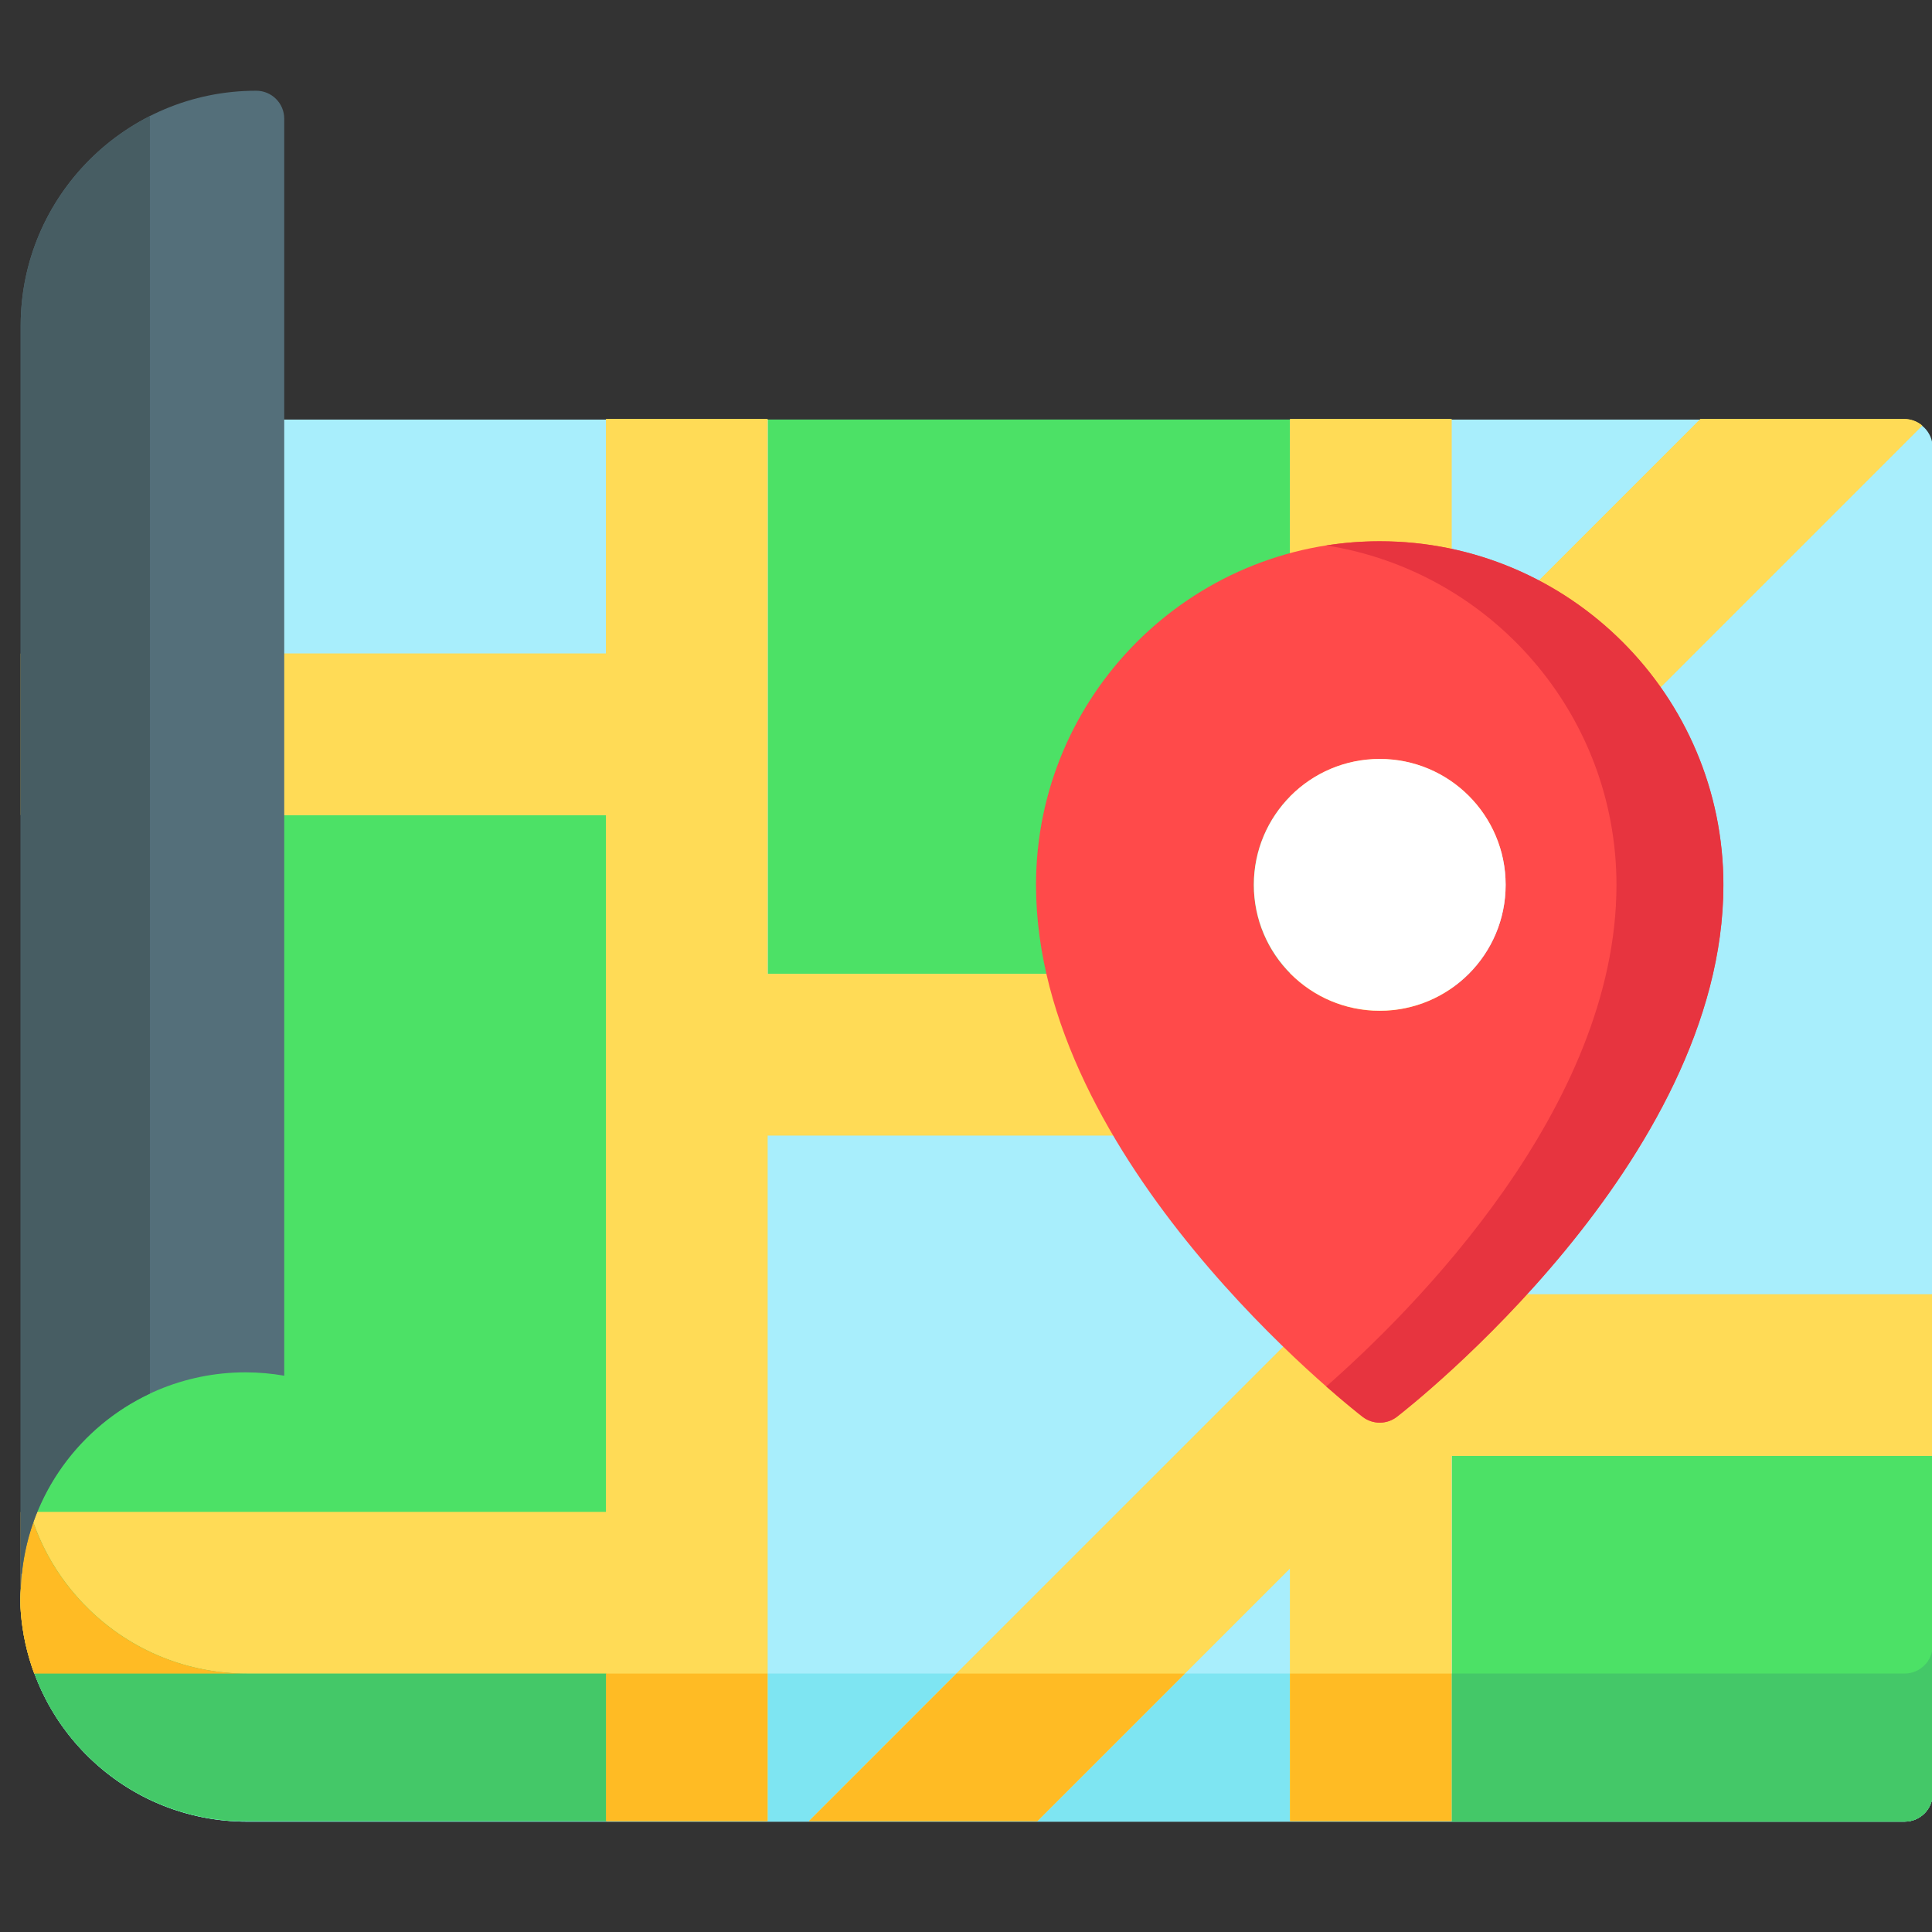
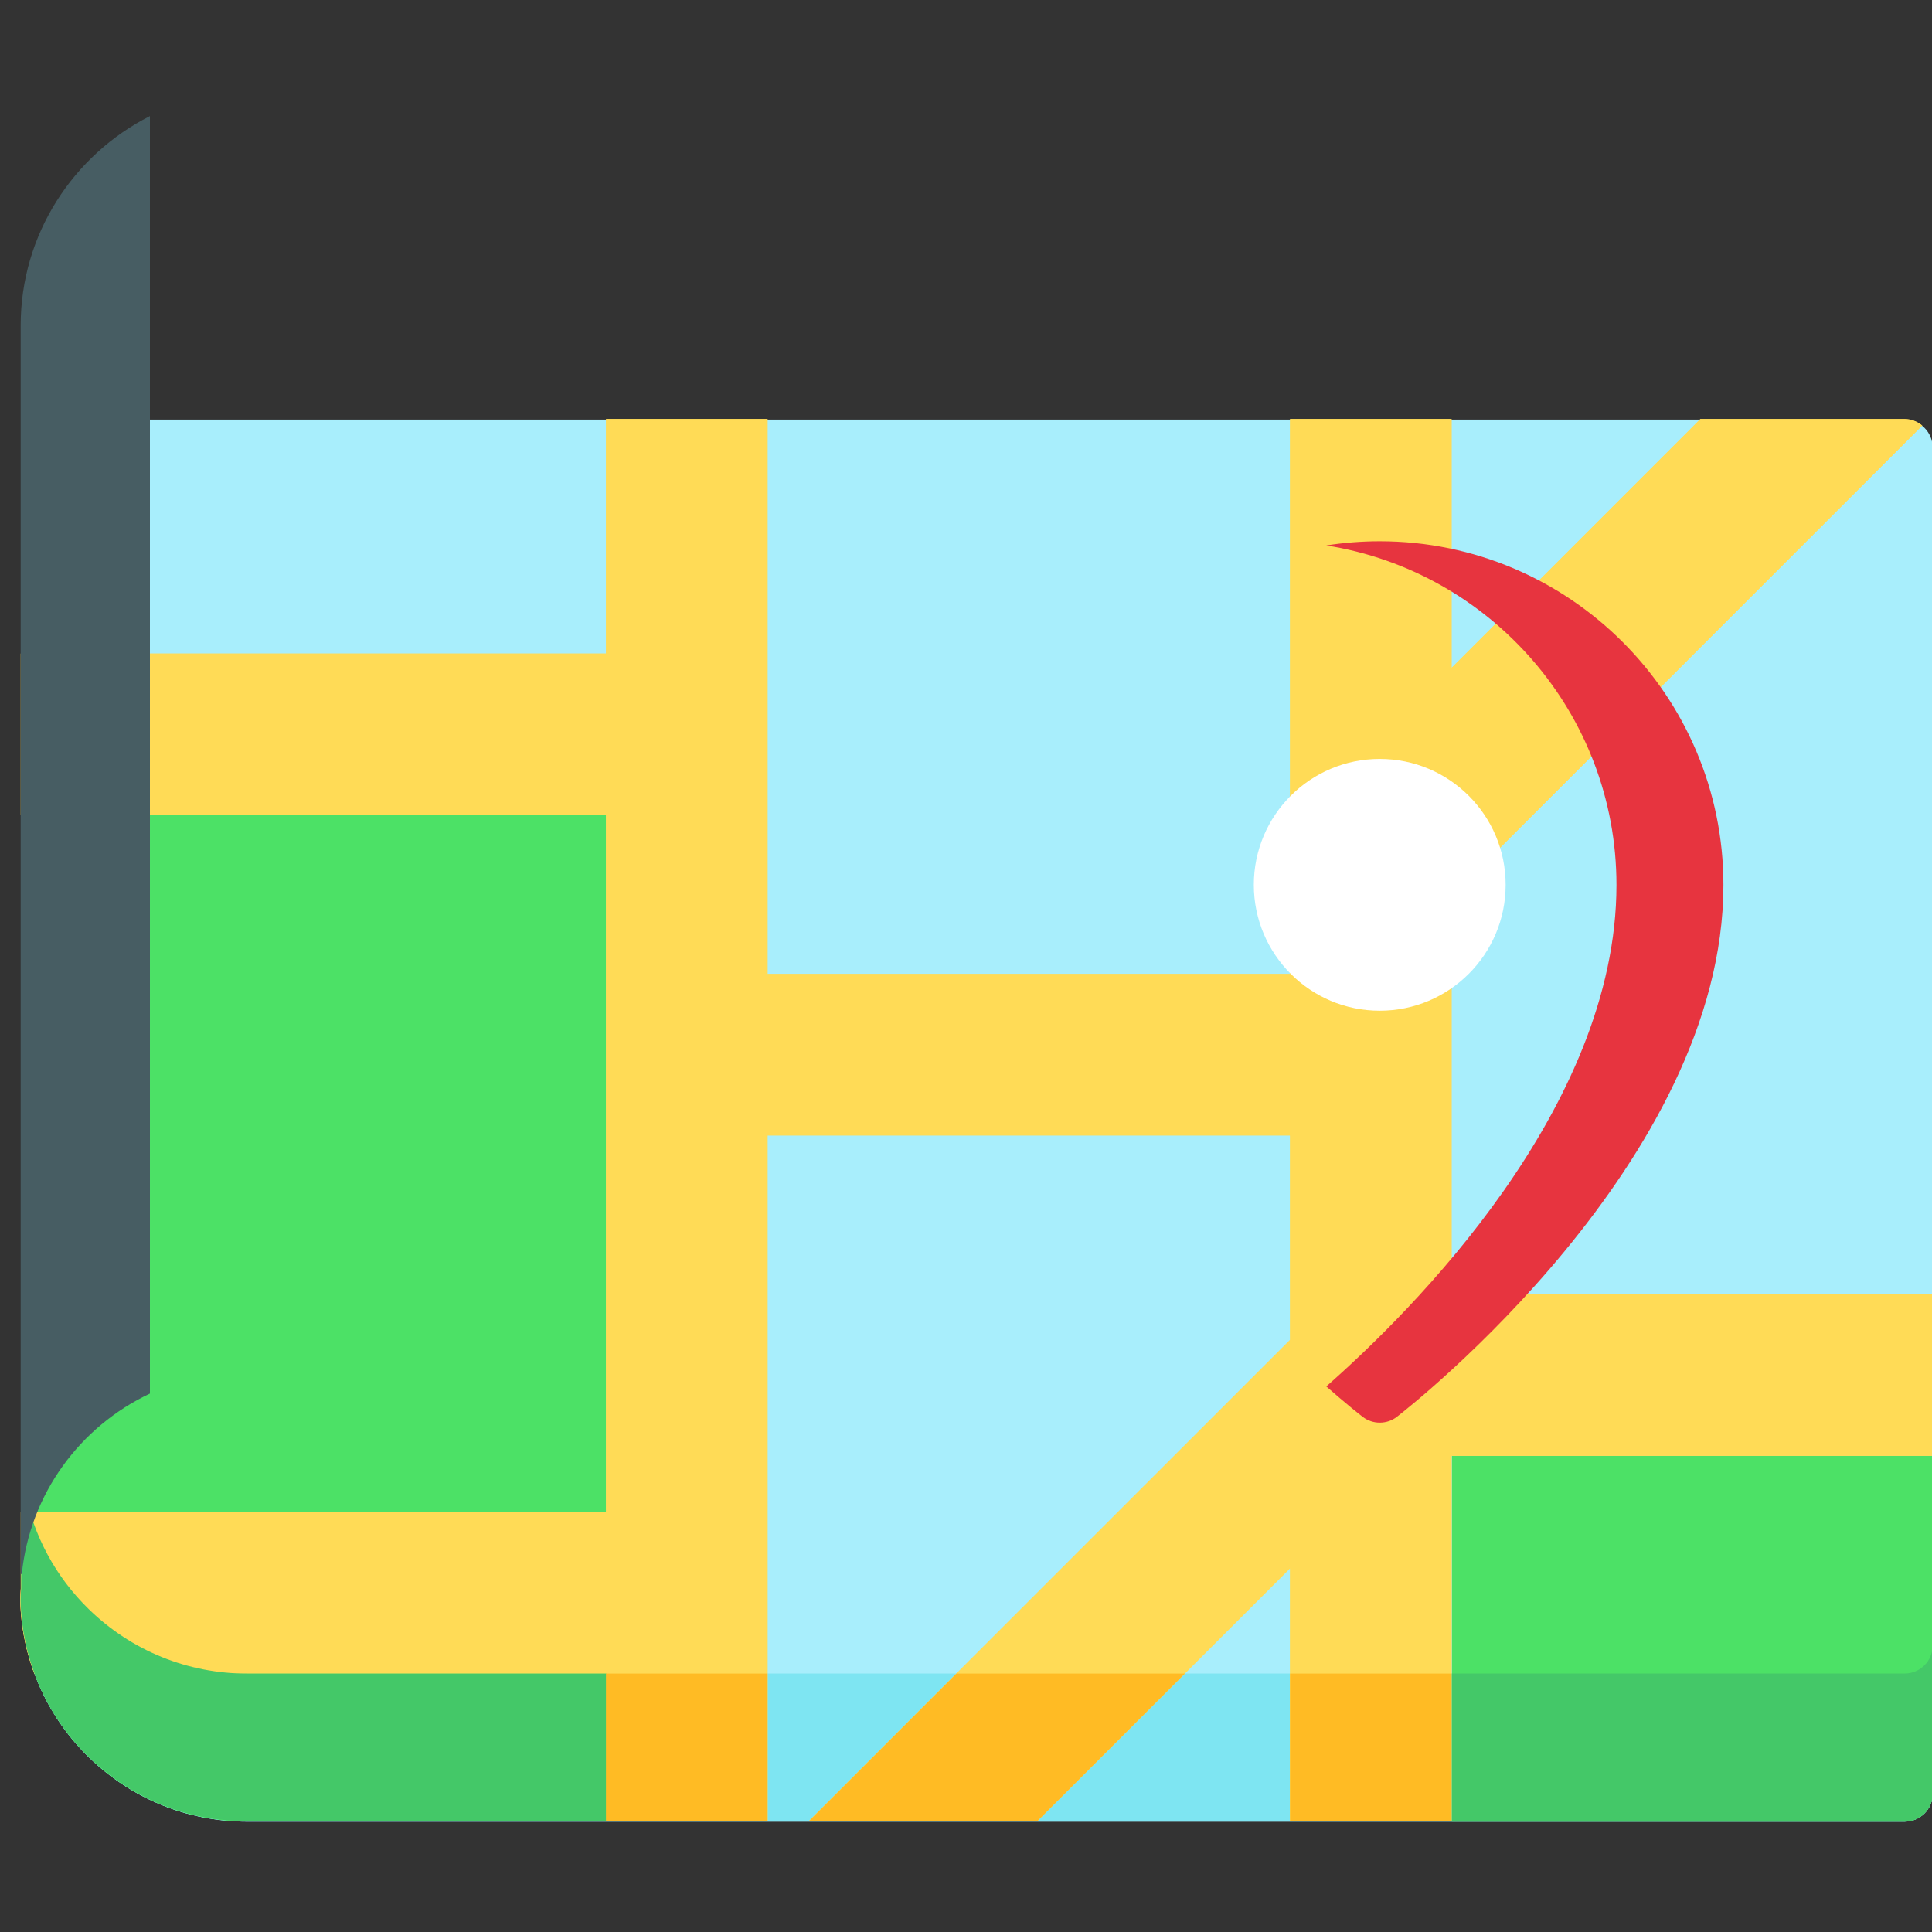
<svg xmlns="http://www.w3.org/2000/svg" width="50" height="50" viewBox="0 0 50 50" fill="none">
  <rect x="0" y="0" width="50" height="50" fill="#333333" stroke="none" />
  <g clip-path="url(#clip0_18308_20127)">
    <path d="M49.291 10.859H14.956H6.626H0.55V41.126C0.543 41.221 0.538 41.316 0.535 41.412C0.535 41.425 0.535 41.438 0.535 41.451C0.538 41.544 0.543 41.637 0.55 41.73V41.731C0.656 43.155 1.273 44.477 2.304 45.481C3.406 46.553 4.86 47.144 6.399 47.144H49.291C49.692 47.144 50.017 46.819 50.017 46.419V11.584C50.017 11.184 49.692 10.859 49.291 10.859Z" fill="#A8EEFC" />
    <path d="M49.291 43.311H6.399C4.86 43.311 3.406 42.721 2.304 41.649C1.273 40.645 0.656 39.322 0.55 37.898L0.55 41.127C0.543 41.222 0.538 41.317 0.535 41.413C0.535 41.425 0.535 41.438 0.535 41.451C0.538 41.544 0.543 41.637 0.55 41.73V41.731C0.656 43.155 1.273 44.478 2.304 45.482C3.406 46.553 4.86 47.144 6.399 47.144H49.291C49.692 47.144 50.017 46.819 50.017 46.419V42.586C50.017 42.986 49.692 43.311 49.291 43.311Z" fill="#7EE5F2" />
-     <path d="M33.395 10.859H19.871V25.206H33.395V10.859Z" fill="#4CE166" />
    <path d="M37.574 37.676V47.143H49.29C49.692 47.143 50.017 46.819 50.017 46.419V37.676H37.574Z" fill="#4CE166" />
    <path d="M0.55 41.127C0.543 41.222 0.538 41.318 0.535 41.413C0.535 41.426 0.535 41.439 0.535 41.452C0.538 41.545 0.543 41.638 0.55 41.731V41.732C0.656 43.156 1.273 44.478 2.304 45.482C3.306 46.457 4.6 47.032 5.983 47.128H15.693V42.251V21.094H0.55V41.127Z" fill="#4CE166" />
    <path d="M50.005 33.498H37.566V23.195L49.746 11.014C49.62 10.908 49.457 10.844 49.279 10.844H44.007L37.566 17.285V10.844H33.387V25.206H19.864V10.844H15.685V16.915H0.538V21.093H15.685V39.132H0.538V41.111C0.531 41.206 0.526 41.301 0.524 41.397C0.523 41.409 0.523 41.422 0.524 41.435C0.526 41.529 0.531 41.621 0.538 41.714V41.716H0.538C0.579 42.267 0.698 42.802 0.886 43.31H15.685V47.128H19.864V29.385H33.387V34.677L20.936 47.128H26.846L33.387 40.587V47.128H37.566V37.676H50.005V33.498Z" fill="#FFDB56" />
    <path d="M50.005 33.498H37.566V23.195L49.746 11.014C49.62 10.908 49.457 10.844 49.279 10.844H44.007L37.566 17.285V10.844H33.387V25.206H19.864V10.844H15.685V16.915H0.538V21.093H15.685V39.132H0.538V41.111C0.531 41.206 0.526 41.301 0.524 41.397C0.523 41.409 0.523 41.422 0.524 41.435C0.526 41.529 0.531 41.621 0.538 41.714V41.716H0.538C0.579 42.267 0.698 42.802 0.886 43.31H15.685V47.128H19.864V29.385H33.387V34.677L20.936 47.128H26.846L33.387 40.587V47.128H37.566V37.676H50.005V33.498Z" fill="#FFDB56" />
-     <path d="M35.706 14.008C30.802 14.008 26.812 17.998 26.812 22.902C26.812 30.046 34.918 36.4 35.263 36.667C35.393 36.768 35.55 36.818 35.706 36.818C35.863 36.818 36.019 36.768 36.15 36.667C36.495 36.4 44.6 30.046 44.6 22.902C44.6 17.998 40.611 14.008 35.706 14.008ZM35.706 19.643C37.506 19.643 38.965 21.102 38.965 22.902C38.965 24.701 37.506 26.16 35.706 26.16C33.907 26.16 32.448 24.701 32.448 22.902C32.448 21.102 33.907 19.643 35.706 19.643Z" fill="#FF4A4A" />
    <path d="M35.709 14.008C35.238 14.008 34.776 14.045 34.324 14.116C38.573 14.783 41.834 18.468 41.834 22.902C41.834 28.678 36.536 33.937 34.324 35.881C34.848 36.341 35.199 36.616 35.265 36.667C35.396 36.768 35.552 36.818 35.709 36.818C35.865 36.818 36.022 36.768 36.152 36.667C36.497 36.4 44.602 30.046 44.602 22.902C44.603 17.998 40.613 14.008 35.709 14.008Z" fill="#E7343F" />
    <path d="M35.707 26.157C37.507 26.157 38.966 24.698 38.966 22.899C38.966 21.099 37.507 19.641 35.707 19.641C33.908 19.641 32.449 21.099 32.449 22.899C32.449 24.698 33.908 26.157 35.707 26.157Z" fill="white" />
    <path d="M6.399 43.313C4.86 43.313 3.406 42.723 2.304 41.651C1.438 40.809 0.866 39.741 0.641 38.578V38.815C0.609 38.815 0.578 38.816 0.546 38.816V41.113C0.539 41.208 0.534 41.303 0.532 41.399C0.531 41.412 0.531 41.425 0.532 41.437C0.534 41.531 0.539 41.624 0.546 41.717V41.718C0.652 43.142 1.269 44.464 2.301 45.468C3.402 46.54 4.857 47.13 6.396 47.13H15.693V43.313H6.399V43.313Z" fill="#44C868" />
    <path d="M0.55 16.914H0.539V21.093H0.55V16.914Z" fill="#FFBB24" />
    <path d="M19.863 43.312H15.684V47.129H19.863V43.312Z" fill="#FFBB24" />
-     <path d="M2.303 41.65C1.577 40.944 1.058 40.079 0.776 39.133H0.538V41.112C0.531 41.207 0.526 41.302 0.524 41.398C0.523 41.411 0.523 41.423 0.524 41.436C0.526 41.53 0.531 41.623 0.538 41.715V41.717H0.538C0.579 42.268 0.698 42.803 0.886 43.312H6.37C4.842 43.304 3.398 42.716 2.303 41.65Z" fill="#FFBB24" />
    <path d="M37.566 43.312H33.387V47.129H37.566V43.312Z" fill="#FFBB24" />
    <path d="M24.754 43.312L20.938 47.129H26.847L30.664 43.312H24.754Z" fill="#FFBB24" />
-     <path d="M6.356 35.516C6.697 35.516 7.031 35.547 7.356 35.603V3.072C7.356 2.672 7.031 2.348 6.63 2.348C3.269 2.348 0.535 5.075 0.535 8.427V41.322C0.535 38.115 3.141 35.516 6.356 35.516Z" fill="#546F7A" />
    <path d="M3.88 3.004C1.898 4.008 0.535 6.061 0.535 8.427V40.742C0.545 40.737 0.555 40.733 0.565 40.728C0.776 38.661 2.074 36.914 3.88 36.066V3.004Z" fill="#475D63" />
    <path d="M49.29 43.311H37.574V47.144H49.29C49.692 47.144 50.017 46.819 50.017 46.419V42.586C50.017 42.986 49.692 43.311 49.29 43.311Z" fill="#44C868" />
  </g>
  <defs>
    <clipPath id="clip0_18308_20127">
      <rect width="50" height="50" fill="white" />
    </clipPath>
  </defs>
</svg>